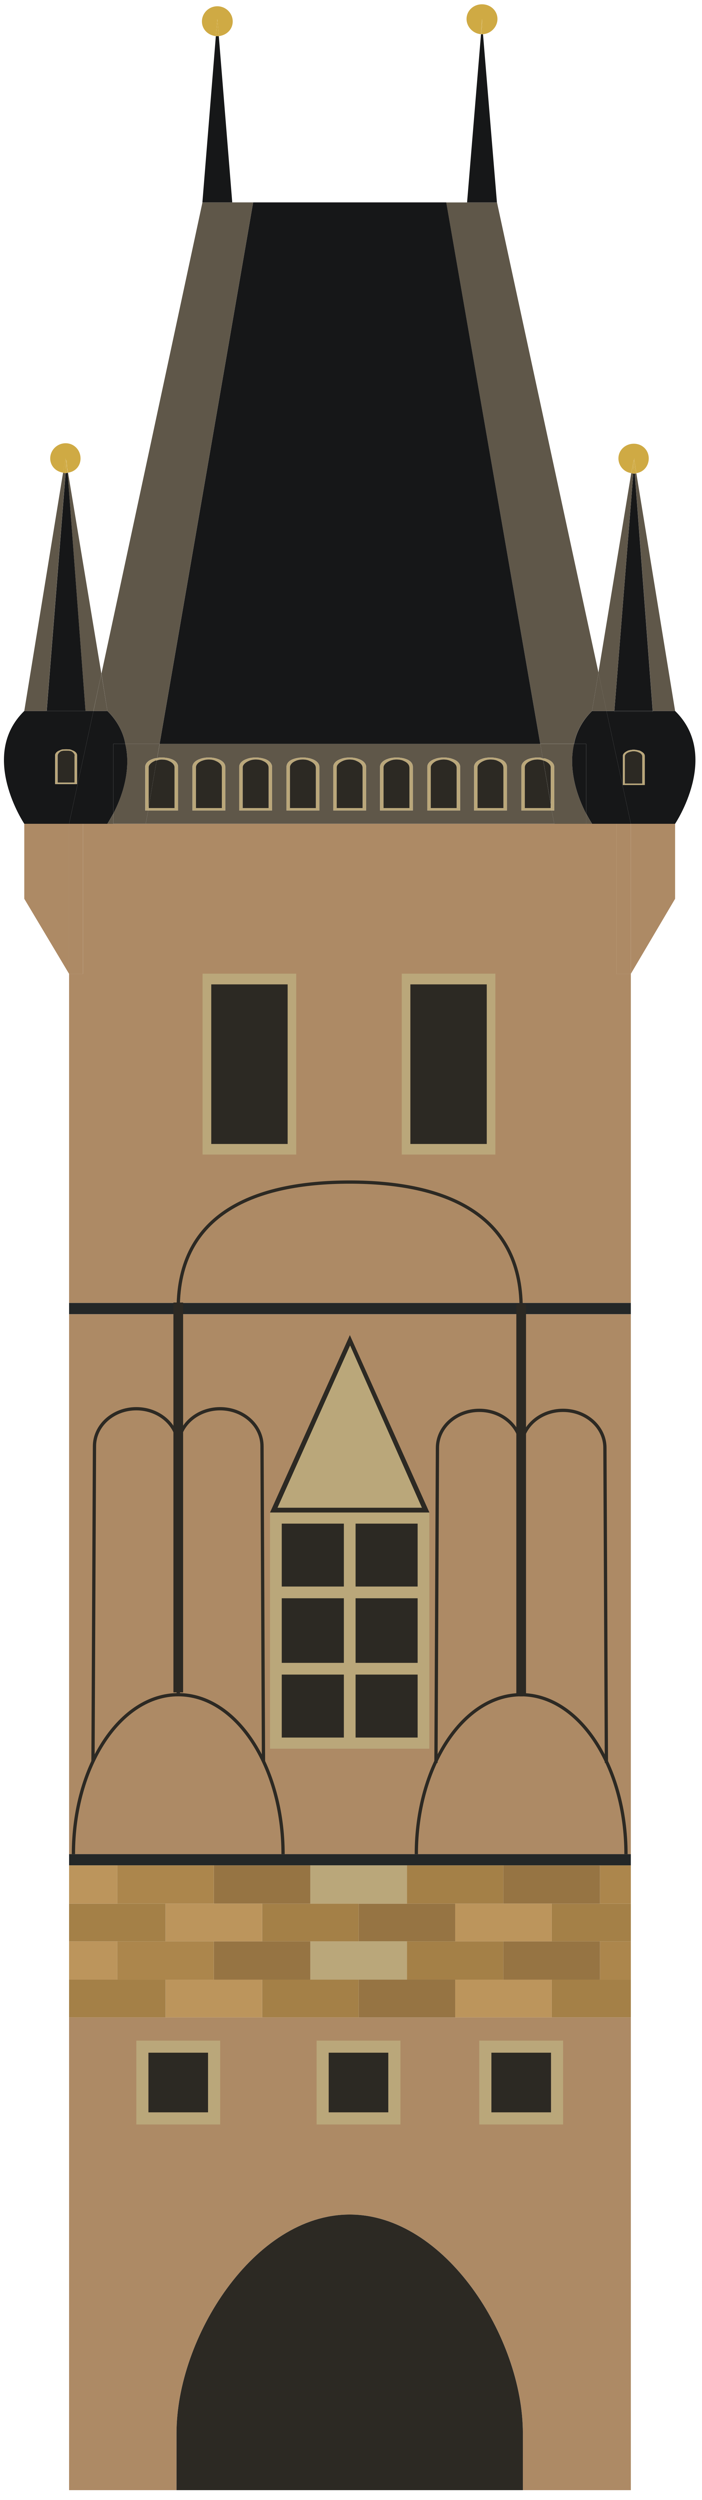
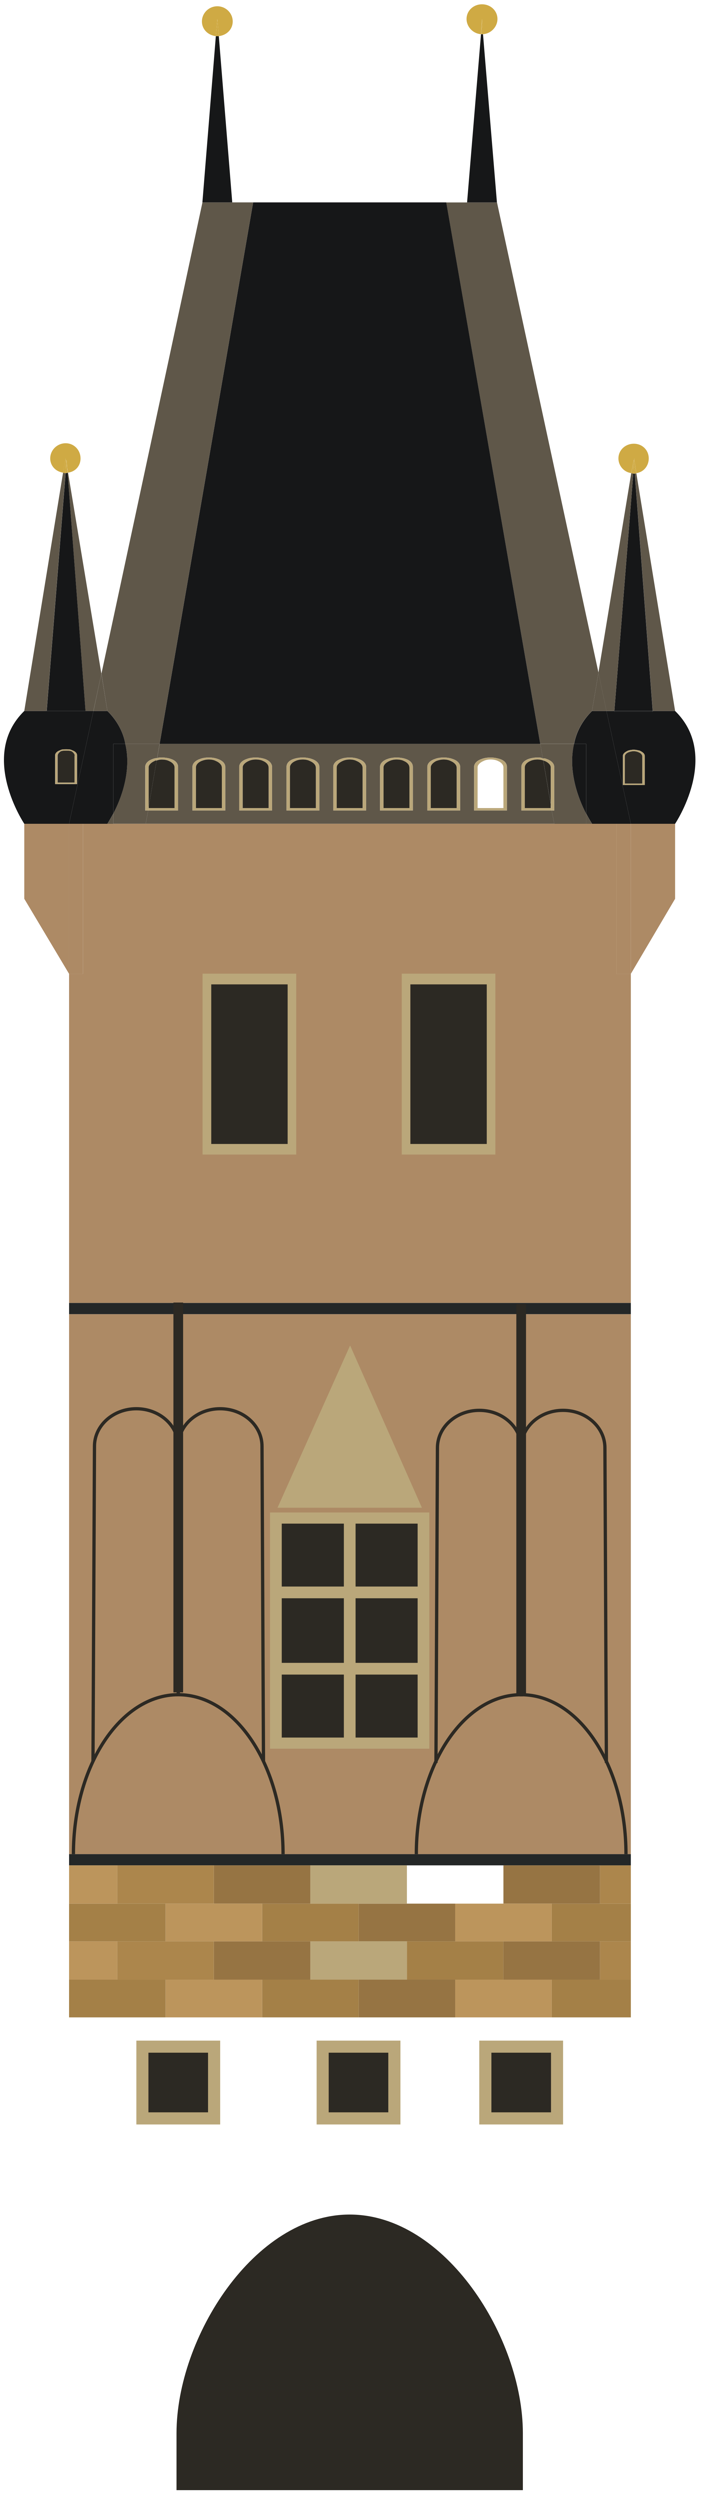
<svg xmlns="http://www.w3.org/2000/svg" width="118" height="420" viewBox="0 0 118 420" fill="none">
  <path d="M113.48 119.44C121.17 126.94 113.48 138.39 113.48 138.39H106.04L101.94 119.44H103.28V119.6H109.72V119.44H113.48ZM108.38 131.88V127.02C108.38 126.61 108.05 126.36 107.54 126.11C107.21 126.03 106.87 125.95 106.54 125.95C106.12 125.95 105.79 126.03 105.54 126.11C105.04 126.36 104.7 126.6 104.7 127.02V131.88H108.38Z" fill="#161718" />
  <path d="M113.48 138.39V150.99L106.04 163.6V138.39H113.48Z" fill="#AD8A65" />
  <path d="M106.96 79.48L113.48 119.44H109.72L106.71 79.57C106.79 79.57 106.88 79.57 106.96 79.49V79.48Z" fill="#5F5749" />
  <path d="M109.72 119.44H103.28V119.6H109.72V119.44Z" fill="#161718" />
  <path d="M106.7 79.56L109.71 119.43H103.27L106.45 79.56H106.7Z" fill="#161718" />
  <path d="M108.38 127.02V131.88H104.7V127.02C104.7 126.61 105.03 126.36 105.54 126.11C105.79 126.03 106.13 125.95 106.54 125.95C106.87 125.95 107.21 126.03 107.54 126.11C108.04 126.36 108.38 126.6 108.38 127.02ZM107.96 131.63V127.1C107.96 126.77 107.71 126.52 107.29 126.36C107.12 126.28 106.79 126.2 106.54 126.2C106.21 126.2 105.95 126.28 105.7 126.36C105.28 126.52 105.03 126.77 105.03 127.1V131.63H107.96Z" fill="#BAA77A" />
  <path d="M107.96 127.1V131.63H105.03V127.1C105.03 126.77 105.28 126.52 105.7 126.36C105.95 126.28 106.2 126.2 106.54 126.2C106.79 126.2 107.13 126.28 107.29 126.36C107.71 126.52 107.96 126.77 107.96 127.1Z" fill="#2C2923" />
  <path d="M106.54 77.26L106.12 79.48C104.87 79.32 103.95 78.24 103.95 77.01C103.95 75.61 105.12 74.54 106.54 74.54C107.96 74.54 109.05 75.61 109.05 77.01C109.05 78.25 108.21 79.32 106.96 79.48L106.63 77.34V77.01L106.55 77.26H106.54Z" fill="#CFAA44" />
  <path d="M106.62 77.34L106.95 79.48C106.87 79.56 106.78 79.56 106.7 79.56L106.53 77.83V77.5L106.61 77.34H106.62Z" fill="#CFAA44" />
  <path d="M106.54 77.83L106.71 79.56H106.46L106.54 77.83Z" fill="#CFAA44" />
  <path d="M106.62 77.01V77.34L106.54 77.26L106.62 77.01Z" fill="#CFAA44" />
  <path d="M106.54 77.26L106.62 77.34L106.54 77.5V77.26Z" fill="#CFAA44" />
  <path d="M106.54 77.26V77.84L106.46 79.57C106.38 79.57 106.21 79.57 106.13 79.49L106.55 77.27L106.54 77.26Z" fill="#CFAA44" />
  <path d="M106.45 79.56L103.27 119.43H101.93L100.59 113L106.11 79.47C106.19 79.55 106.36 79.55 106.44 79.55L106.45 79.56Z" fill="#5F5749" />
  <path d="M106.04 332.57V338.91H92.74V332.57H100.85H106.04Z" fill="#A48047" />
  <path d="M106.04 326.14H100.85V332.57H106.04V326.14Z" fill="#AC864C" />
  <path d="M106.04 319.8V326.14H100.85H92.74V319.8H100.85H106.04Z" fill="#A48047" />
  <path d="M106.04 313.37H100.85V319.8H106.04V313.37Z" fill="#AC864C" />
-   <path d="M106.04 338.91V418.33H87.89V408.77C87.89 392.7 74.84 372.03 58.78 372.03C42.72 372.03 29.67 392.71 29.67 408.77V418.33H11.61V338.91H106.04Z" fill="#AD8A65" />
  <path d="M106.04 311.48V313.37H100.85H84.62H68.4H52.17H35.95H19.72H11.61V311.48H106.04Z" fill="#242727" />
  <path d="M106.04 220.77H11.61V311.48H106.04V220.77Z" fill="#AD8A65" />
  <path d="M106.04 218.88H11.61V220.77H106.04V218.88Z" fill="#242727" />
  <path d="M106.04 163.6V218.88H11.61V163.6H13.95V138.39H18.05H19.05H24.49H93.16H98.51H99.51H103.61V163.6H106.04Z" fill="#AD8A65" />
  <path d="M106.04 138.39H103.61V163.6H106.04V138.39Z" fill="#AD8A65" />
  <path d="M101.94 119.44L106.04 138.39H99.52C99.52 138.39 99.1 137.73 98.52 136.66V124.96H96.51C96.84 123.07 97.85 121.09 99.52 119.44H101.95H101.94Z" fill="#161718" />
  <path d="M100.6 113.01L101.94 119.44H99.51L100.6 113.01Z" fill="#5F5749" />
  <path d="M100.85 326.14V332.57H92.74H84.62V326.14H92.74H100.85Z" fill="#967443" />
  <path d="M100.85 313.37V319.8H92.74H84.62V313.37H100.85Z" fill="#967443" />
  <path d="M83.54 34L100.6 113.01L99.51 119.44C97.84 121.09 96.83 123.06 96.5 124.96H90.81L75 34.01H83.53L83.54 34Z" fill="#5F5749" />
  <path d="M99.51 138.39H98.51V136.66C99.1 137.73 99.51 138.39 99.51 138.39Z" fill="#5F5749" />
  <path d="M98.51 136.66V138.39H93.16L92.74 136.17H93.16V128.84C93.16 128.26 92.66 127.77 91.91 127.52C91.74 127.44 91.49 127.36 91.24 127.44L90.82 124.97H96.51C95.42 129.58 97.26 134.28 98.52 136.67L98.51 136.66Z" fill="#5F5749" />
  <path d="M98.51 124.96V136.66C97.26 134.27 95.42 129.57 96.5 124.96H98.51Z" fill="#161718" />
  <path d="M93.16 128.83V136.16H92.74L92.57 135.25V128.91C92.57 128.5 92.15 128.09 91.57 127.84C91.49 127.84 91.4 127.76 91.32 127.76L91.24 127.43C91.49 127.35 91.74 127.43 91.91 127.51C92.66 127.76 93.16 128.25 93.16 128.83Z" fill="#BAA77A" />
  <path d="M92.74 136.16L93.16 138.38H24.49L24.91 136.16H29.93V128.83C29.93 128.25 29.51 127.76 28.76 127.51C28.34 127.35 27.76 127.26 27.17 127.26C26.92 127.26 26.67 127.26 26.42 127.34L26.84 124.95H90.82L91.24 127.42C90.99 127.26 90.74 127.26 90.4 127.26C89.81 127.26 89.31 127.34 88.81 127.51C88.14 127.76 87.64 128.25 87.64 128.83V136.16H92.74ZM85.21 136.16V128.83C85.21 128.25 84.79 127.76 84.04 127.51C83.54 127.35 83.04 127.26 82.45 127.26C81.86 127.26 81.36 127.34 80.94 127.51C80.19 127.76 79.69 128.25 79.69 128.83V136.16H85.21ZM77.35 136.16V128.83C77.35 128.25 76.85 127.76 76.1 127.51C75.68 127.35 75.18 127.26 74.59 127.26C74 127.26 73.5 127.34 73.08 127.51C72.33 127.76 71.83 128.25 71.83 128.83V136.16H77.35ZM69.4 136.16V128.83C69.4 128.25 68.98 127.76 68.23 127.51C67.81 127.35 67.23 127.26 66.64 127.26C66.14 127.26 65.55 127.34 65.13 127.51C64.38 127.76 63.88 128.25 63.88 128.83V136.16H69.4ZM61.54 136.16V128.83C61.54 128.25 61.04 127.76 60.29 127.51C59.87 127.35 59.37 127.26 58.78 127.26C58.19 127.26 57.69 127.34 57.27 127.51C56.52 127.76 56.02 128.25 56.02 128.83V136.16H61.54ZM53.68 136.16V128.83C53.68 128.25 53.18 127.76 52.43 127.51C52.01 127.35 51.43 127.26 50.92 127.26C50.33 127.26 49.83 127.34 49.33 127.51C48.58 127.76 48.16 128.25 48.16 128.83V136.16H53.68ZM45.73 136.16V128.83C45.73 128.25 45.23 127.76 44.56 127.51C44.06 127.35 43.56 127.26 42.97 127.26C42.38 127.26 41.88 127.34 41.46 127.51C40.71 127.76 40.21 128.25 40.21 128.83V136.16H45.73ZM37.87 136.16V128.83C37.87 128.25 37.37 127.76 36.62 127.51C36.2 127.35 35.7 127.26 35.11 127.26C34.52 127.26 34.02 127.34 33.6 127.51C32.85 127.76 32.35 128.25 32.35 128.83V136.16H37.87Z" fill="#5F5749" />
  <path d="M92.57 135.25L92.74 136.16H87.64V128.83C87.64 128.25 88.14 127.76 88.81 127.51C89.31 127.35 89.81 127.26 90.4 127.26C90.73 127.26 90.99 127.26 91.24 127.42L91.32 127.75C91.07 127.67 90.73 127.59 90.4 127.59C89.9 127.59 89.48 127.67 89.15 127.84C88.56 128.09 88.23 128.5 88.23 128.91V135.75H92.58V135.26L92.57 135.25Z" fill="#BAA77A" />
  <path d="M92.74 332.57V338.91H76.51V332.57H84.62H92.74Z" fill="#BC955C" />
  <path d="M92.74 319.8V326.14H84.62H76.51V319.8H84.62H92.74Z" fill="#BC955C" />
  <path d="M92.57 135.01V135.75H88.22V128.91C88.22 128.5 88.55 128.09 89.14 127.84C89.47 127.68 89.89 127.59 90.39 127.59C90.72 127.59 91.06 127.67 91.31 127.75L92.56 135L92.57 135.01Z" fill="#2C2923" />
  <path d="M92.57 128.91V135.01L91.32 127.76C91.4 127.76 91.49 127.84 91.57 127.84C92.16 128.09 92.57 128.5 92.57 128.91Z" fill="#2C2923" />
  <path d="M75.01 34L90.81 124.96H26.83L42.55 34H75.01Z" fill="#161718" />
  <path d="M87.89 408.77V418.33H29.67V408.77C29.67 392.7 42.72 372.03 58.78 372.03C74.84 372.03 87.89 392.71 87.89 408.77Z" fill="#2C2923" />
  <path d="M85.21 128.83V136.16H79.69V128.83C79.69 128.25 80.19 127.76 80.94 127.51C81.36 127.35 81.86 127.26 82.45 127.26C83.04 127.26 83.54 127.34 84.04 127.51C84.79 127.76 85.21 128.25 85.21 128.83ZM84.62 135.75V128.91C84.62 128.5 84.29 128.09 83.7 127.84C83.37 127.68 82.95 127.59 82.45 127.59C82.03 127.59 81.61 127.67 81.28 127.84C80.69 128.09 80.28 128.5 80.28 128.91V135.75H84.63H84.62Z" fill="#BAA77A" />
  <path d="M84.62 326.14V332.57H76.51H68.4V326.14H76.51H84.62Z" fill="#A48047" />
-   <path d="M84.62 313.37V319.8H76.51H68.4V313.37H84.62Z" fill="#A48047" />
-   <path d="M84.62 128.91V135.75H80.27V128.91C80.27 128.5 80.69 128.09 81.27 127.84C81.6 127.68 82.02 127.59 82.44 127.59C82.94 127.59 83.36 127.67 83.69 127.84C84.28 128.09 84.61 128.5 84.61 128.91H84.62Z" fill="#2C2923" />
  <path d="M81.19 5.75L83.53 34.01H78.51L80.85 5.75H81.18H81.19Z" fill="#161718" />
  <path d="M81.03 0.72C82.45 0.72 83.62 1.79 83.62 3.19C83.62 4.51 82.53 5.66 81.19 5.74L81.02 3.19L80.85 5.74C79.51 5.66 78.42 4.5 78.42 3.19C78.42 1.79 79.59 0.72 81.01 0.72H81.03Z" fill="#CFAA44" />
  <path d="M81.03 3.19L81.2 5.74H80.87L81.04 3.19H81.03Z" fill="#CFAA44" />
  <path d="M77.35 128.83V136.16H71.83V128.83C71.83 128.25 72.33 127.76 73.08 127.51C73.5 127.35 74 127.26 74.59 127.26C75.18 127.26 75.68 127.34 76.1 127.51C76.85 127.76 77.35 128.25 77.35 128.83ZM76.76 135.75V128.91C76.76 128.5 76.34 128.09 75.76 127.84C75.43 127.68 75.01 127.59 74.59 127.59C74.17 127.59 73.75 127.67 73.34 127.84C72.84 128.09 72.42 128.5 72.42 128.91V135.75H76.77H76.76Z" fill="#BAA77A" />
  <path d="M76.76 128.91V135.75H72.41V128.91C72.41 128.5 72.83 128.09 73.33 127.84C73.75 127.68 74.17 127.59 74.58 127.59C74.99 127.59 75.42 127.67 75.75 127.84C76.34 128.09 76.75 128.5 76.75 128.91H76.76Z" fill="#2C2923" />
-   <path d="M76.51 332.57V338.91H60.29V332.57H68.4H76.51Z" fill="#967443" />
+   <path d="M76.51 332.57V338.91H60.29V332.57H68.4H76.51" fill="#967443" />
  <path d="M76.51 319.8V326.14H68.4H60.29V319.8H68.4H76.51Z" fill="#967443" />
  <path d="M69.4 128.83V136.16H63.88V128.83C63.88 128.25 64.38 127.76 65.13 127.51C65.55 127.35 66.13 127.26 66.64 127.26C67.23 127.26 67.81 127.34 68.23 127.51C68.98 127.76 69.4 128.25 69.4 128.83ZM68.81 135.75V128.91C68.81 128.5 68.48 128.09 67.89 127.84C67.56 127.68 67.14 127.59 66.64 127.59C66.22 127.59 65.8 127.67 65.47 127.84C64.88 128.09 64.47 128.5 64.47 128.91V135.75H68.82H68.81Z" fill="#BAA77A" />
  <path d="M68.82 128.91V135.75H64.47V128.91C64.47 128.5 64.89 128.09 65.47 127.84C65.8 127.68 66.22 127.59 66.64 127.59C67.14 127.59 67.56 127.67 67.89 127.84C68.48 128.09 68.81 128.5 68.81 128.91H68.82Z" fill="#2C2923" />
  <path d="M68.4 326.14V332.57H60.29H52.17V326.14H60.29H68.4Z" fill="#BAA77A" />
  <path d="M68.4 313.37V319.8H60.29H52.17V313.37H68.4Z" fill="#BAA77A" />
  <path d="M61.54 128.83V136.16H56.02V128.83C56.02 128.25 56.52 127.76 57.27 127.51C57.69 127.35 58.19 127.26 58.78 127.26C59.37 127.26 59.87 127.34 60.29 127.51C61.04 127.76 61.54 128.25 61.54 128.83ZM60.95 135.75V128.91C60.95 128.5 60.53 128.09 59.95 127.84C59.62 127.68 59.2 127.59 58.78 127.59C58.36 127.59 57.94 127.67 57.61 127.84C57.02 128.09 56.61 128.5 56.61 128.91V135.75H60.96H60.95Z" fill="#BAA77A" />
  <path d="M60.95 128.91V135.75H56.6V128.91C56.6 128.5 57.02 128.09 57.6 127.84C57.93 127.68 58.35 127.59 58.77 127.59C59.19 127.59 59.61 127.67 59.94 127.84C60.53 128.09 60.94 128.5 60.94 128.91H60.95Z" fill="#2C2923" />
  <path d="M60.29 332.57V338.91H44.06V332.57H52.17H60.29Z" fill="#A48047" />
  <path d="M60.29 319.8V326.14H52.17H44.06V319.8H52.17H60.29Z" fill="#A48047" />
  <path d="M53.68 128.83V136.16H48.16V128.83C48.16 128.25 48.58 127.76 49.33 127.51C49.83 127.35 50.33 127.26 50.92 127.26C51.42 127.26 52.01 127.34 52.43 127.51C53.18 127.76 53.68 128.25 53.68 128.83ZM53.09 135.75V128.91C53.09 128.5 52.67 128.09 52.09 127.84C51.76 127.68 51.34 127.59 50.92 127.59C50.42 127.59 50 127.67 49.67 127.84C49.08 128.09 48.75 128.5 48.75 128.91V135.75H53.1H53.09Z" fill="#BAA77A" />
  <path d="M53.09 128.91V135.75H48.74V128.91C48.74 128.5 49.07 128.09 49.66 127.84C49.99 127.68 50.41 127.59 50.91 127.59C51.33 127.59 51.75 127.67 52.08 127.84C52.67 128.09 53.08 128.5 53.08 128.91H53.09Z" fill="#2C2923" />
  <path d="M52.17 326.14V332.57H44.06H35.95V326.14H44.06H52.17Z" fill="#967443" />
  <path d="M52.17 313.37V319.8H44.06H35.95V313.37H52.17Z" fill="#967443" />
  <path d="M45.73 128.83V136.16H40.21V128.83C40.21 128.25 40.71 127.76 41.46 127.51C41.88 127.35 42.38 127.26 42.97 127.26C43.56 127.26 44.06 127.34 44.56 127.51C45.23 127.76 45.73 128.25 45.73 128.83ZM45.14 135.75V128.91C45.14 128.5 44.81 128.09 44.22 127.84C43.89 127.68 43.47 127.59 42.97 127.59C42.55 127.59 42.13 127.67 41.8 127.84C41.21 128.09 40.8 128.5 40.8 128.91V135.75H45.15H45.14Z" fill="#BAA77A" />
  <path d="M45.15 128.91V135.75H40.8V128.91C40.8 128.5 41.22 128.09 41.8 127.84C42.13 127.68 42.55 127.59 42.97 127.59C43.47 127.59 43.89 127.67 44.22 127.84C44.81 128.09 45.14 128.5 45.14 128.91H45.15Z" fill="#2C2923" />
  <path d="M44.06 332.57V338.91H27.83V332.57H35.95H44.06Z" fill="#BC955C" />
  <path d="M44.06 319.8V326.14H35.95H27.83V319.8H35.95H44.06Z" fill="#BC955C" />
  <path d="M42.55 34L26.83 124.95H21.06C20.73 123.06 19.72 121.08 18.05 119.43L17.05 113.17L34.03 34H42.56H42.55Z" fill="#5F5749" />
  <path d="M36.78 6.07L39.04 34H34.02L36.28 6.07H36.78Z" fill="#161718" />
  <path d="M37.87 128.83V136.16H32.35V128.83C32.35 128.25 32.85 127.76 33.6 127.51C34.02 127.35 34.52 127.26 35.11 127.26C35.7 127.26 36.2 127.34 36.62 127.51C37.37 127.76 37.87 128.25 37.87 128.83ZM37.28 135.75V128.91C37.28 128.5 36.86 128.09 36.28 127.84C35.95 127.68 35.53 127.59 35.11 127.59C34.61 127.59 34.27 127.67 33.86 127.84C33.27 128.09 32.94 128.5 32.94 128.91V135.75H37.29H37.28Z" fill="#BAA77A" />
  <path d="M36.53 1.05C37.95 1.05 39.12 2.2 39.12 3.6C39.12 4.92 38.12 5.91 36.78 6.07L36.53 3.19L36.28 6.07C34.94 5.91 33.94 4.92 33.94 3.6C33.94 2.2 35.11 1.05 36.53 1.05Z" fill="#CFAA44" />
  <path d="M37.29 128.91V135.75H32.94V128.91C32.94 128.5 33.27 128.09 33.86 127.84C34.28 127.68 34.61 127.59 35.11 127.59C35.53 127.59 35.95 127.67 36.28 127.84C36.87 128.09 37.28 128.5 37.28 128.91H37.29Z" fill="#2C2923" />
  <path d="M36.53 3.19L36.78 6.07H36.28L36.53 3.19Z" fill="#CFAA44" />
  <path d="M35.95 326.14V332.57H27.83H19.72V326.14H27.83H35.95Z" fill="#AC864C" />
  <path d="M35.95 313.37V319.8H27.83H19.72V313.37H35.95Z" fill="#AC864C" />
  <path d="M29.93 128.83V136.16H24.91L24.99 135.75H29.34V128.91C29.34 128.5 29.01 128.09 28.42 127.84C28.09 127.68 27.67 127.59 27.17 127.59C26.84 127.59 26.58 127.67 26.33 127.75L26.41 127.34C26.66 127.26 26.91 127.26 27.16 127.26C27.75 127.26 28.33 127.34 28.75 127.51C29.5 127.76 29.92 128.25 29.92 128.83H29.93Z" fill="#BAA77A" />
  <path d="M29.34 128.91V135.75H24.99V135.5L26.33 127.76C26.58 127.68 26.83 127.6 27.17 127.6C27.67 127.6 28.09 127.68 28.42 127.85C29.01 128.1 29.34 128.51 29.34 128.92V128.91Z" fill="#2C2923" />
  <path d="M27.83 332.57V338.91H11.61V332.57H19.72H27.83Z" fill="#A48047" />
  <path d="M27.83 319.8V326.14H19.72H11.61V319.8H19.72H27.83Z" fill="#A48047" />
  <path d="M26.83 124.96L26.41 127.35C26.16 127.35 25.82 127.43 25.66 127.51C24.91 127.76 24.41 128.25 24.41 128.83V136.16H24.91L24.49 138.38H19.05V136.65C20.3 134.26 22.14 129.56 21.06 124.95H26.83V124.96Z" fill="#5F5749" />
  <path d="M26.41 127.35L26.33 127.76C26.16 127.76 26.08 127.76 26 127.84C25.41 128.09 25 128.5 25 128.91V135.75L24.92 136.16H24.42V128.83C24.42 128.25 24.92 127.76 25.67 127.51C25.84 127.43 26.17 127.35 26.42 127.35H26.41Z" fill="#BAA77A" />
  <path d="M26.33 127.76L24.99 135.5V128.91C24.99 128.5 25.41 128.09 25.99 127.84C26.07 127.76 26.16 127.76 26.32 127.76H26.33Z" fill="#2C2923" />
  <path d="M21.06 124.96C22.15 129.57 20.31 134.27 19.05 136.66V124.96H21.06Z" fill="#161718" />
  <path d="M21.06 124.96H19.05V136.66C18.46 137.73 18.05 138.39 18.05 138.39H11.61L15.71 119.44H18.05C19.72 121.09 20.73 123.06 21.06 124.96Z" fill="#161718" />
  <path d="M19.72 326.14H11.61V332.57H19.72V326.14Z" fill="#BC955C" />
  <path d="M19.72 313.37H11.61V319.8H19.72V313.37Z" fill="#BC955C" />
  <path d="M19.05 136.66V138.39H18.05C18.05 138.39 18.47 137.73 19.05 136.66Z" fill="#5F5749" />
  <path d="M17.04 113.18L18.05 119.44H15.71L17.04 113.18Z" fill="#5F5749" />
  <path d="M11.44 79.4L17.04 113.18L15.7 119.44H14.36L11.35 79.4C11.43 79.48 11.43 79.4 11.43 79.4H11.44Z" fill="#5F5749" />
  <path d="M15.71 119.44L11.61 138.39H4.08C4.08 138.39 -3.61 126.94 4.08 119.44H15.71ZM12.95 131.72V126.86C12.95 126.53 12.62 126.2 12.11 126.04C11.86 125.88 11.52 125.88 11.11 125.88C10.7 125.88 10.36 125.88 10.11 126.04C9.61 126.2 9.27 126.53 9.27 126.86V131.72H12.95Z" fill="#161718" />
  <path d="M11.36 79.4L14.37 119.44H7.85L11.03 79.48C11.11 79.48 11.28 79.48 11.36 79.4Z" fill="#161718" />
  <path d="M13.95 138.39H11.61V163.6H13.95V138.39Z" fill="#AD8A65" />
  <path d="M12.95 126.85V131.71H9.27V126.85C9.27 126.52 9.6 126.19 10.11 126.03C10.36 125.87 10.7 125.87 11.11 125.87C11.52 125.87 11.86 125.87 12.11 126.03C12.61 126.19 12.95 126.52 12.95 126.85ZM12.53 131.46V126.93C12.53 126.68 12.28 126.35 11.94 126.19C11.69 126.11 11.44 126.11 11.1 126.11C10.76 126.11 10.51 126.11 10.26 126.19C9.93 126.35 9.67 126.68 9.67 126.93V131.46H12.51H12.53Z" fill="#BAA77A" />
  <path d="M12.53 126.93V131.46H9.69V126.93C9.69 126.68 9.94 126.35 10.28 126.19C10.53 126.11 10.78 126.11 11.12 126.11C11.46 126.11 11.71 126.11 11.96 126.19C12.29 126.35 12.55 126.68 12.55 126.93H12.53Z" fill="#2C2923" />
  <path d="M11.19 77.34L11.11 77.67L11.03 77.01L10.61 79.4C9.36 79.24 8.44 78.25 8.44 77.01C8.44 75.61 9.61 74.46 11.03 74.46C12.45 74.46 13.54 75.61 13.54 77.01C13.54 78.25 12.7 79.23 11.45 79.4L11.28 78.58L11.2 77.34H11.19Z" fill="#CFAA44" />
  <path d="M11.61 138.39V163.6L4.08 150.99V138.39H11.61Z" fill="#AD8A65" />
  <path d="M11.27 78.57L11.44 79.39C11.44 79.39 11.44 79.47 11.36 79.39L11.28 78.57H11.27Z" fill="#CFAA44" />
  <path d="M11.27 78.57L11.35 79.39C11.27 79.47 11.1 79.47 11.02 79.47L11.1 77.66L11.27 78.57Z" fill="#CFAA44" />
  <path d="M11.27 78.57L11.11 77.67L11.19 77.34L11.27 78.57Z" fill="#CFAA44" />
  <path d="M11.02 77.01L11.1 77.67L11.02 79.48C10.85 79.48 10.69 79.48 10.6 79.4L11.02 77.01Z" fill="#CFAA44" />
  <path d="M11.02 79.48L7.84 119.44H4.08L10.6 79.4C10.68 79.48 10.85 79.48 11.02 79.48Z" fill="#5F5749" />
  <path d="M47.58 311.49C47.58 296.69 39.69 284.7 29.96 284.7C20.23 284.7 12.34 296.69 12.34 311.49" stroke="#2C2923" stroke-width="0.55" stroke-miterlimit="10" />
  <path d="M105.22 311.49C105.22 296.69 97.33 284.7 87.6 284.7C77.87 284.7 69.98 296.69 69.98 311.49" stroke="#2C2923" stroke-width="0.55" stroke-miterlimit="10" />
  <path d="M72.17 254.09H45.39V293.77H72.17V254.09Z" fill="#BAA77A" />
  <path d="M70.2 255.96H47.36V291.9H70.2V255.96Z" fill="#2C2923" />
  <path d="M59.77 254.53H57.8V293.03H59.77V254.53Z" fill="#BAA77A" />
  <path d="M46.54 279.35V281.32H71.04V279.35H46.54Z" fill="#BAA77A" />
  <path d="M46.54 266.53V268.5H71.04V266.53H46.54Z" fill="#BAA77A" />
-   <path d="M72.18 254.09H45.39L58.81 224.29L72.18 254.09Z" fill="#2C2923" />
  <path d="M70.92 253.29H46.65L58.85 226.03L70.92 253.29Z" fill="#BAA77A" />
  <path d="M30.78 218.82H29.15V284.31H30.78V218.82Z" fill="#2C2923" />
  <path d="M15.63 295.9L15.88 242.96C15.88 239.48 19.03 236.66 22.92 236.66C26.81 236.66 29.96 239.48 29.96 242.96V284.7" stroke="#2C2923" stroke-width="0.55" stroke-miterlimit="10" />
  <path d="M44.29 295.9L44.04 242.96C44.04 239.48 40.89 236.66 37 236.66C33.11 236.66 29.96 239.48 29.96 242.96V284.7" stroke="#2C2923" stroke-width="0.55" stroke-miterlimit="10" />
  <path d="M88.42 219.09H86.79V284.58H88.42V219.09Z" fill="#2C2923" />
  <path d="M73.28 296.17L73.53 243.23C73.53 239.75 76.68 236.93 80.57 236.93C84.46 236.93 87.61 239.75 87.61 243.23V284.97" stroke="#2C2923" stroke-width="0.55" stroke-miterlimit="10" />
  <path d="M101.93 296.17L101.68 243.23C101.68 239.75 98.53 236.93 94.64 236.93C90.75 236.93 87.6 239.75 87.6 243.23V284.97" stroke="#2C2923" stroke-width="0.55" stroke-miterlimit="10" />
-   <path d="M29.96 219.79C29.96 203.87 42.86 198.58 58.78 198.58C74.7 198.58 87.6 203.87 87.6 219.79" stroke="#2C2923" stroke-width="0.55" stroke-miterlimit="10" />
  <path d="M49.79 163.57H34.05V193.96H49.79V163.57Z" fill="#BAA77A" />
  <path d="M48.35 165.37H35.51V192.18H48.35V165.37Z" fill="#2C2923" />
  <path d="M83.27 163.57H67.53V193.96H83.27V163.57Z" fill="#BAA77A" />
  <path d="M81.82 165.37H68.98V192.18H81.82V165.37Z" fill="#2C2923" />
  <path d="M37.01 342.81H22.92V356.9H37.01V342.81Z" fill="#BAA77A" />
  <path d="M34.97 344.84H24.95V354.86H34.97V344.84Z" fill="#2C2923" />
  <path d="M94.65 342.81H80.56V356.9H94.65V342.81Z" fill="#BAA77A" />
  <path d="M92.62 344.84H82.6V354.86H92.62V344.84Z" fill="#2C2923" />
  <path d="M67.31 342.81H53.22V356.9H67.31V342.81Z" fill="#BAA77A" />
  <path d="M65.27 344.84H55.25V354.86H65.27V344.84Z" fill="#2C2923" />
</svg>